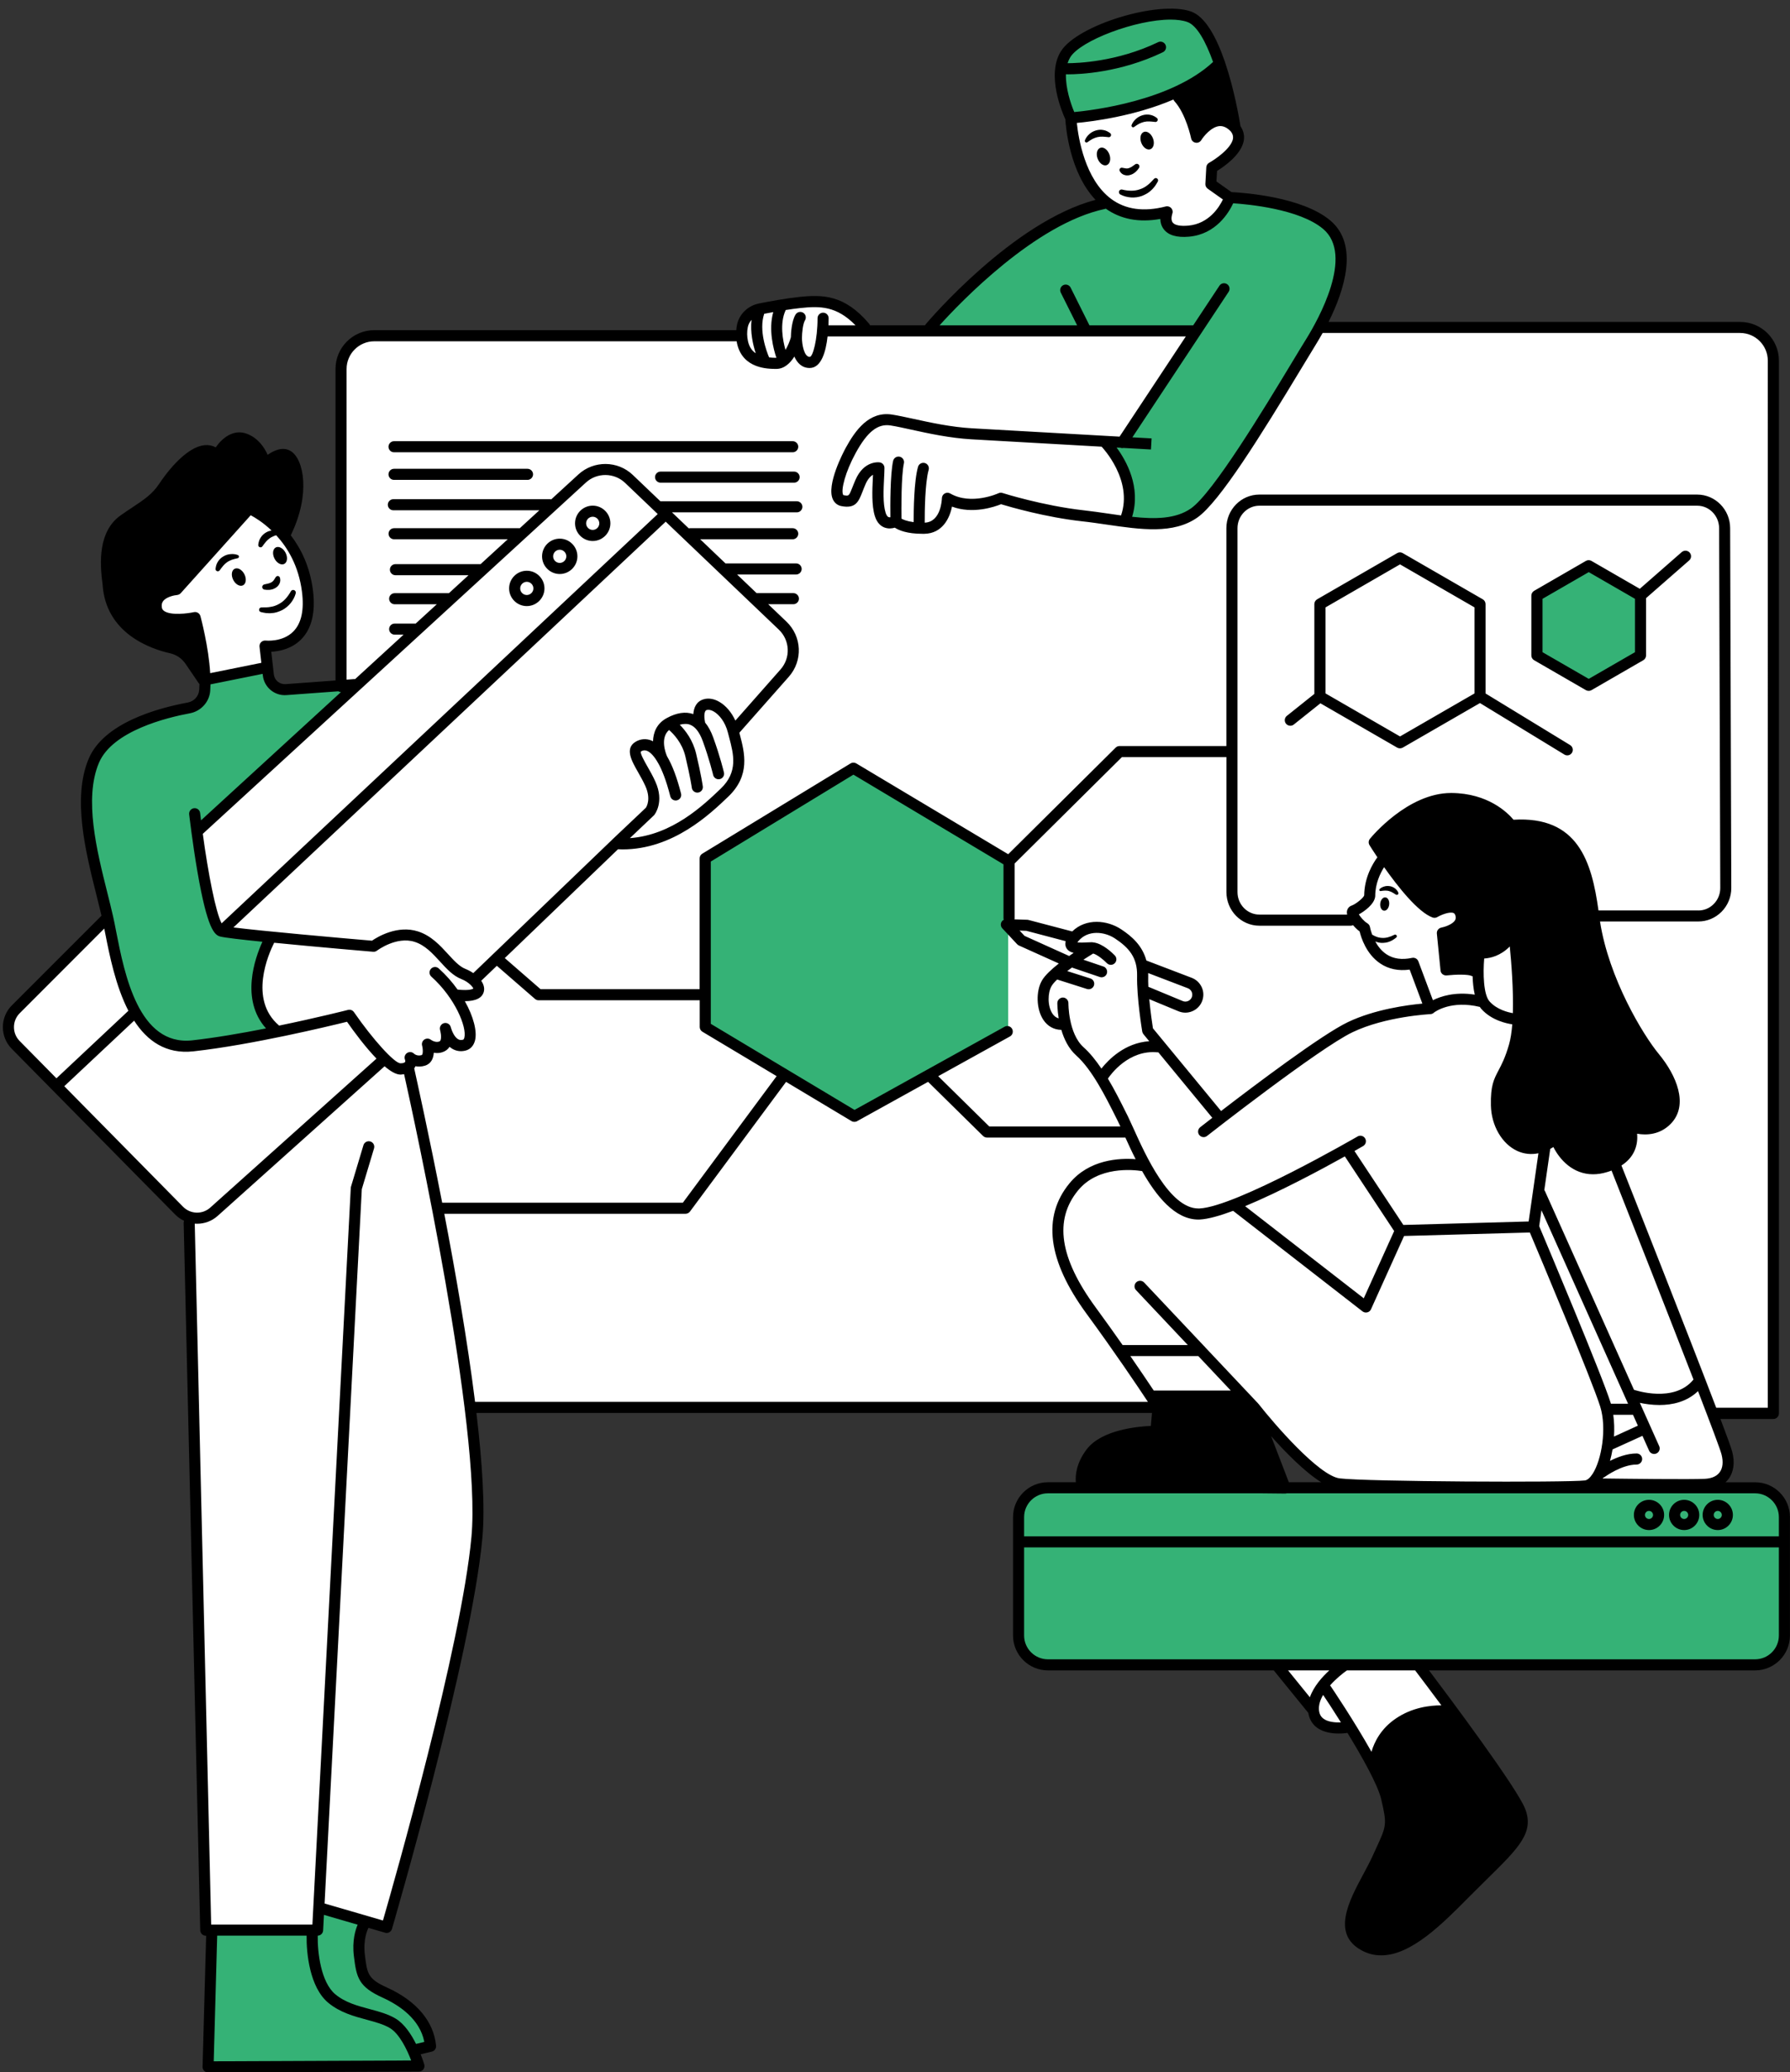
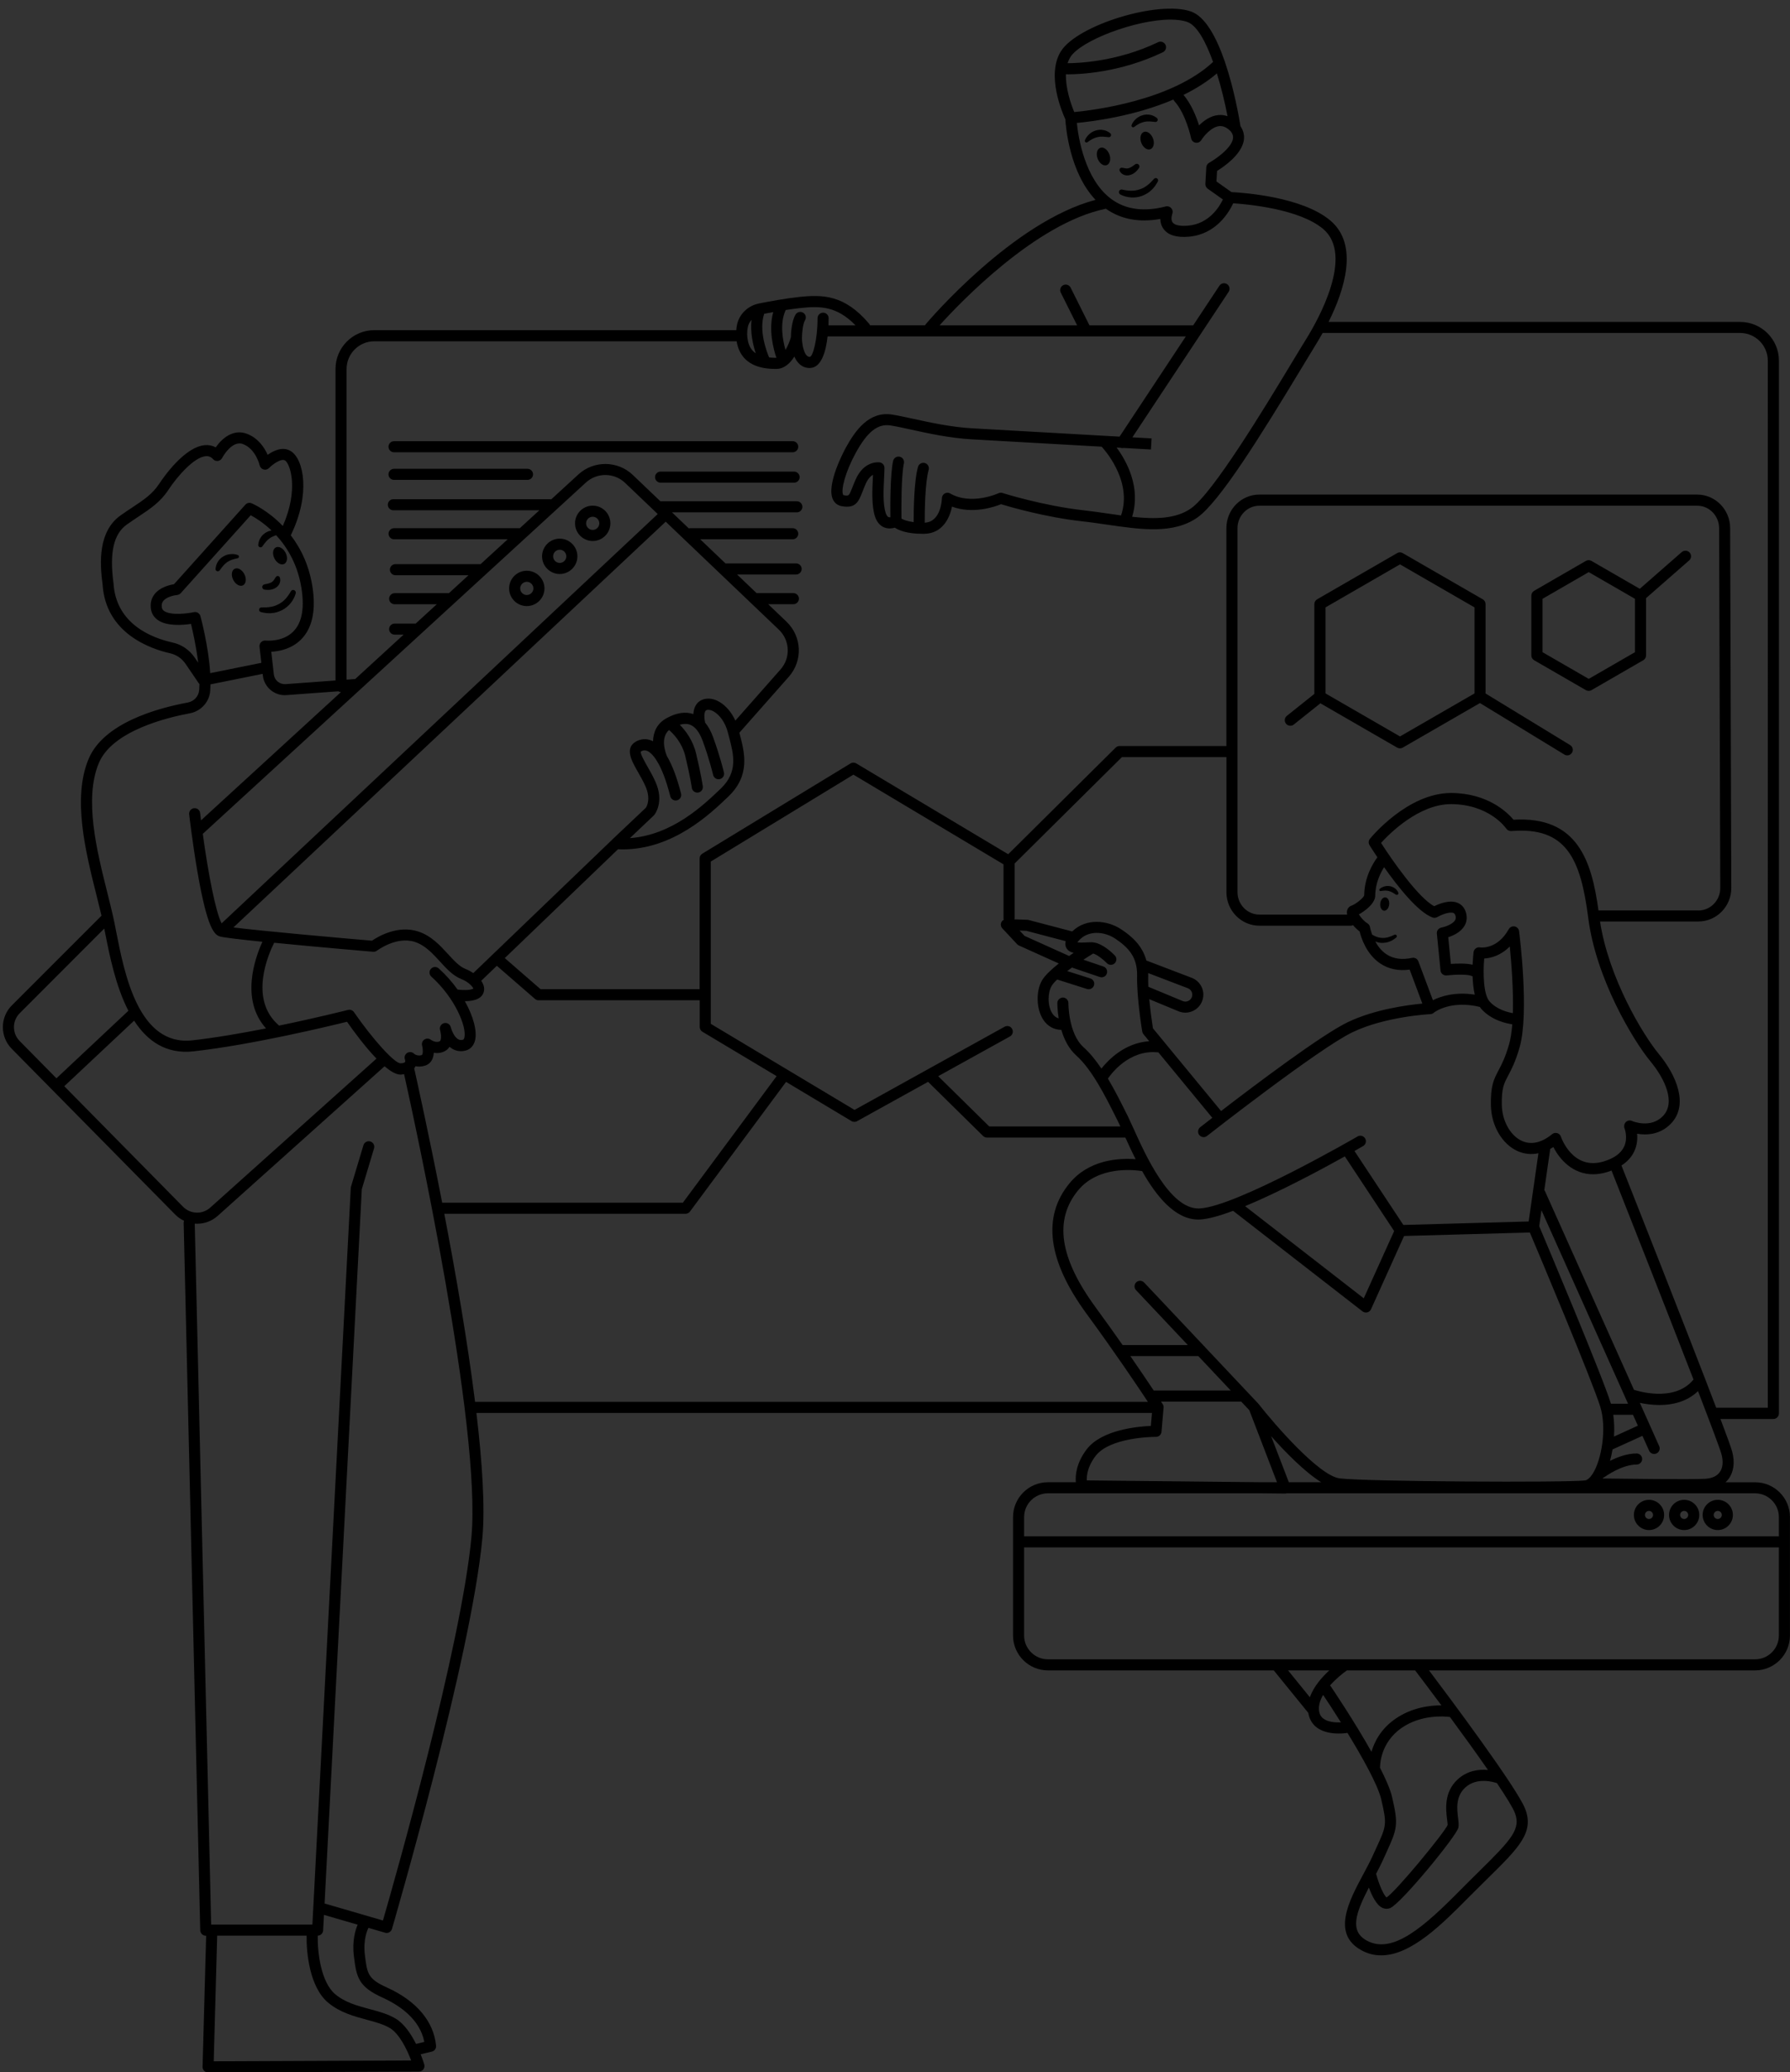
<svg xmlns="http://www.w3.org/2000/svg" fill="#000000" height="430.2" preserveAspectRatio="xMidYMid meet" version="1" viewBox="-0.6 -1.8 371.7 430.2" width="371.7" zoomAndPan="magnify">
  <rect x="-0.6" y="-1.8" width="371.7" height="430.2" fill="#333333" stroke="none" />
  <g clip-rule="evenodd" fill-rule="evenodd">
    <g id="change1_1">
-       <path d="M366.93,69.56c0-0.99-0.8-1.79-1.79-1.79h-0.81 c-1.08-1.06-2.56-1.71-4.19-1.71l-189.63,1.53c0.08-0.59,0.1-0.98,0.1-0.98l8.93-0.19c0,0-1.49-3.35-5.58-4.47 s-17.12-1.12-19.35,1.67c0,0-1.14,2.03-1.22,4.1l-5.46,0.04h-69.2c-4.95,0-8.96,4.01-8.96,8.96v66.88l-29.3,26.86 c0,0,2.65,12.28,3.35,16.19c0.7,3.91,2.51,4.6,2.51,4.6l23.44,2.51v0.54l-13.96-1.57c0,0-2.6,6.14-2.6,10.23 c0,4.09,3.72,9.12,3.72,9.12l12.84-2.76v0.12c-3.81,1.05-12.41,3.36-15.63,3.57c-4.19,0.28-10.79,4-17.12,1.86 c-6.33-2.14-9.4-4.09-11.91-11.91c-2.51-7.81-3.91-13.12-3.91-13.12L1.96,209.12c0,0-1.12,3.35,1.4,6.14 c2.51,2.79,33.21,34.05,33.21,34.05s2.51,2.79,6.98,0.56c0.96-0.48,3.15-2.2,6.01-4.61c-2.53,2.89-7.25,7.45-11.03,6.29 l3.63,147.91l22.05-0.28l1.12-5.02l14.79,3.63c0,0,17.02-63.91,17.86-75.91c0.84-12,1.67-19.4-0.84-30.84 c-0.03-0.13-0.06-0.28-0.09-0.42h163.09c2.96,3.83,10.89,13.8,13.74,14.7c3.53,1.12,37.77,1.67,37.77,1.67l18.79-1.12l3.3-13.21 c0.14,2.41,0.25,6.47-0.51,8c-1.12,2.23-2.79,5.21-2.79,5.21l24.93,0.37c0,0,3.91-1.67,3.16-4.65c-0.42-1.69-2.15-6.83-3.58-10.98 h11.99V69.56z M333.59,290.79c0,0,0.06,0.6,0.12,1.5l-0.67-1.69h5.95L333.59,290.79z M31.54,124.28c0.56-3.63,4.47-3.91,4.47-3.91 l15.35-16.47c0,0,8.93,6,11.02,11.02c2.09,5.02,2.09,12-0.7,14.51c-2.79,2.51-7.67,2.79-7.67,2.79l0.98,4.88l-13.12,1.95 l-1.95-12.84C39.92,126.23,30.99,127.91,31.54,124.28z M221.78,23.82l22.7-5.77l3.35,7.44l2.79-1.3c0,0,4.47-2.05,5.77,1.67 c1.3,3.72-5.95,7.44-5.95,7.44l0.37,3.35l4.28,3.16c0,0-2.6,4.65-8.37,5.95c-5.77,1.3-6.14-2.98-6.14-2.98 C221.78,44.47,221.78,23.82,221.78,23.82z M294.89,344l15.81,23.26c0,0-2.79-1.12-6.7,0.93s-3.16,8-3.16,8s-3.35,7.07-7.44,11.53 c-4.09,4.47-5.77,5.4-7.26,4.28c-1.49-1.12-2.05-5.4-2.05-5.4l3.72-8.37l-1.3-10.98l-6.96-10.14c-0.59,0.08-1.87,0.15-4.39-0.09 c-3.91-0.37-2.98-4.84-2.98-4.84l-6.88-7.44l13.21-0.37L294.89,344z" fill="#ffffff" />
-     </g>
+       </g>
    <g id="change2_1">
-       <path d="M41.87,139.07l13.12-1.95c0,0,0.65,4.09,3.63,4.09 s14.51-1.3,14.51-1.3l-32,30.14c0,0,1.12,19.72,3.35,20.84c2.23,1.12,11.35,1.86,11.35,1.86s-4.84,7.63-2.98,11.53 s4.09,7.81,4.09,7.81s-13.58,3.91-19.91,2.79c-6.33-1.12-8.93-3.35-13.4-17.49c-4.47-14.14-7.07-28.28-5.95-33.49 c1.12-5.21,1.67-11.53,5.77-13.77s16-5.4,16-5.4S43.92,143.26,41.87,139.07z M42.99,427.07l43.26-0.56L85.13,424l4.19-1.12 c0,0-2.23-5.58-4.74-7.81c-2.51-2.23-7.26-4.19-9.77-7.53c-2.51-3.35-0.28-10.33-0.28-10.33l-9.21-3.07l-1.12,5.02H43.54 L42.99,427.07z M370.33,338.42v-25.3c0-3.34-2.71-6.05-6.05-6.05H216.47c-3.34,0-6.05,2.71-6.05,6.05v25.3 c0,3.34,2.71,6.05,6.05,6.05h147.81C367.63,344.47,370.33,341.76,370.33,338.42z M248.01,66.61L233.5,89.3l-3.72,1.12 c0,0,2.05,3.53,3.91,7.44c1.86,3.91-0.56,8.74-0.56,8.74s2.6,1.3,10.05-0.37c7.44-1.67,10.23-7.63,10.23-7.63s24-40.56,24.93-43.91 s-0.56-9.12-5.77-11.72c-5.21-2.6-17.49-3.16-17.49-3.16s-3.16,4.28-8.37,5.95s-4.84-3.72-4.84-3.72s0,0-3.35,0.56 c-3.35,0.56-10.98-2.42-10.98-2.42s-5.77,2.05-12.47,6.33s-23.44,20.09-23.44,20.09H248.01z M219.54,11.54 c0,0,0.93,8.74,2.05,10.98s23.07-5.02,27.53-8.19c4.47-3.16,2.79-5.4,2.79-5.4l-4.84-7.07C247.08,1.86,227.92-1.11,219.54,11.54z M145.87,176.93l0.74,34.6l30.14,18.23l32-17.49v-35.35l-32.37-19.72L145.87,176.93z M318.89,121.86l-0.37,11.16l11.16,7.81 l10.05-7.07l0.37-12.65l-10.42-5.58L318.89,121.86z" fill="#35b276" />
-     </g>
+       </g>
    <g id="change3_2">
-       <path d="M61.13,97.77c1.12,6.14-2.51,11.16-2.51,11.16l-7.26-5.02l-15.35,16.47 c0,0-4.74,0-4.47,3.91c0.28,3.91,8.37,1.95,8.37,1.95l1.67,6.14c0,0,1.67,11.16-0.84,5.86c-2.51-5.3-2.79-3.07-7.54-5.58 c-4.74-2.51-8.37-5.86-10.88-10.6c-2.51-4.74,0.28-13.67,0.28-13.67s4.19-3.35,7.81-6.14s6.14-7.81,9.21-9.49 c3.07-1.67,5.02-0.56,5.02-0.56s1.67-3.07,5.3-2.51c3.63,0.56,5.3,3.91,5.3,3.91C56.94,91.63,60.01,91.63,61.13,97.77z M255.08,23.82c2.23,1.49-2.23-11.91-2.23-11.91l-9.86,5.58l4.84,8C247.82,25.49,252.85,22.33,255.08,23.82z M344.94,219.91 c-2.98-4.84-9.86-13.58-11.91-20.65s-3.16-16.37-4.65-20.65c-1.49-4.28-6.33-10.23-14.14-9.3c0,0-17.12-14.14-28.84,4.65 c0,0,8.37,13.02,11.53,13.21s4.84-0.93,5.58,0.56c0.74,1.49-3.35,4.09-3.35,4.09l0.74,7.63h5.77l1.49-2.98c0,0,6.33-2.23,6.88-3.91 c0,0,1.67,11.91,0.93,17.86c-0.74,5.95-3.72,8.93-4.28,12.28c-0.56,3.35-0.56,12.47,4.28,13.02c4.84,0.56,6.88-1.3,6.88-1.3 s3.72,8.56,10.79,6.33s5.4-8.74,5.4-8.74s1.49,3.16,5.95-0.74S347.92,224.75,344.94,219.91z M239.45,288l-0.37,7.44 c0,0-14.88-0.56-15.81,10.05c0,0.37,5.95,1.3,11.53,1.67c5.58,0.37,31.63,0,31.63,0l-7.44-18.6L239.45,288z M301.96,353.4 c-15.35-1.95-17.3,11.16-17.3,11.16s3.63,5.58,3.35,11.16c-0.28,5.58-3.91,10.88-3.91,10.88l0.8,5.01 c-0.56-1.47-0.61-3.34-0.61-3.34s-2.98,3.91-4.09,8.37c-1.12,4.47,2.23,6.33,7.81,6.14s12.47-8,12.47-8l15.44-17.86 c0,0-2.05-5.02-3.16-6.88L301.96,353.4z" fill="inherit" />
-     </g>
+       </g>
  </g>
  <g id="change3_1">
    <path d="M80.07,90.94c0-0.63,0.52-1.15,1.15-1.15h82.79c0.63,0,1.15,0.52,1.15,1.15s-0.52,1.15-1.15,1.15H81.22 C80.58,92.09,80.07,91.57,80.07,90.94z M81.22,97.82h27.72c0.63,0,1.15-0.52,1.15-1.15s-0.52-1.15-1.15-1.15H81.22 c-0.63,0-1.15,0.52-1.15,1.15S80.58,97.82,81.22,97.82z M164.3,96.1h-27.73c-0.63,0-1.15,0.52-1.15,1.15s0.52,1.15,1.15,1.15h27.73 c0.63,0,1.15-0.52,1.15-1.15S164.93,96.1,164.3,96.1z M371.09,313.14v24.58c0,3.99-3.25,7.24-7.24,7.24h-67.71 c4.35,5.77,18.19,24.29,19.94,28.68c1.98,4.94-1.29,8.15-7.8,14.55c-1.19,1.17-2.5,2.46-3.92,3.89 c-5.42,5.48-11.92,12.04-18.15,12.04c-1.41,0-2.8-0.33-4.16-1.09c-6.16-3.42-2.52-10.23,0.41-15.69c0.73-1.36,1.42-2.64,1.97-3.86 l0.73-1.59c2.15-4.66,2.28-4.93,1.06-10.15c-0.71-3.05-4-8.87-7.01-13.8c-0.44,0.06-1.08,0.13-1.81,0.13 c-1.43,0-3.22-0.25-4.56-1.25c-0.97-0.73-1.56-1.78-1.77-3.04l-7.17-8.82H217c-3.99,0-7.24-3.25-7.24-7.24v-24.58 c0-3.99,3.25-7.24,7.24-7.24h5.8c-0.12-1.4,0.07-3.95,2.24-6.81c3.08-4.07,10.54-4.76,13.34-4.88l0.23-2.69H98.33 c1.22,10.34,1.82,19.6,1.24,25.92c-2.28,24.78-18.62,80.63-18.78,81.2c-0.15,0.5-0.61,0.83-1.1,0.83c-0.11,0-0.22-0.01-0.32-0.05 l-3.46-1.01c-0.19,0.37-1.14,2.39-0.74,5.65c0.48,3.89,0.61,4.94,4.64,6.76c6.07,2.75,9.67,7.03,10.14,12.06 c0.05,0.57-0.32,1.09-0.88,1.22l-2.32,0.55c0.46,1.17,0.72,2.03,0.75,2.12c0.1,0.35,0.03,0.72-0.18,1.01 c-0.22,0.29-0.55,0.46-0.92,0.46l-43.79,0.19c0,0,0,0,0,0c-0.31,0-0.61-0.12-0.82-0.35c-0.22-0.22-0.34-0.52-0.33-0.83l0.75-27.21 h-0.08c-0.62,0-1.13-0.5-1.15-1.12l-3.44-146.85c0-0.15,0.03-0.3,0.08-0.44c-0.66-0.31-1.28-0.74-1.82-1.28L1.83,215.91 c-2.46-2.49-2.44-6.53,0.03-9l18.62-18.62c-0.32-1.35-0.67-2.76-1.04-4.23c-2.26-9-5.07-20.21-1.62-28.36 c3.13-7.41,14.23-10.49,20.57-11.66c1.29-0.24,2.26-1.29,2.37-2.56c0.03-0.41,0.05-0.83,0.06-1.27c-0.05-0.05-0.09-0.09-0.13-0.15 l-2.76-4.05c-0.76-1.12-1.89-1.89-3.16-2.18c-4.02-0.9-13.44-4.09-14.07-14.33c-0.62-4.51-0.91-11,3.73-14.3 c0.87-0.62,1.69-1.16,2.46-1.67c2.42-1.61,4.16-2.77,5.57-4.9c0.84-1.28,5.24-7.67,9.49-8.02c0.81-0.07,1.56,0.09,2.24,0.46 c1.33-1.89,3.65-3.87,6.45-2.83c2.39,0.89,3.68,2.9,4.34,4.38c1.27-0.9,3.2-1.82,4.87-0.73c2.62,1.7,4.1,8.89-0.07,17.43 c0,0,0,0,0,0c2.11,2.75,3.97,6.48,4.6,11.39c0.58,4.56-0.24,8-2.45,10.23c-2,2.01-4.61,2.48-6.2,2.56l0.53,4.69 c0.14,1.23,1.19,2.11,2.45,2.03l10.36-0.76V74.79c0-4.44,3.61-8.05,8.05-8.05h75.17c0.03-0.38,0.08-0.77,0.16-1.15 c0.47-2.2,2.26-3.93,4.56-4.39c2.26-0.45,5.53-1.05,8.24-1.34c4.98-0.54,9.52-0.49,14.64,5.56c0.08,0.09,0.13,0.2,0.17,0.31h11.44 c0.04-0.07,0.06-0.15,0.12-0.21c0.75-0.89,18.15-21.3,35.27-25.83c-5.38-5.67-6.17-15.07-6.27-16.74 c-0.65-1.4-3.97-9.15-0.94-14.07c3.37-5.48,20.3-10.67,27.04-8.29c3,1.06,5.3,5.45,6.95,10.21c0.06,0.11,0.1,0.23,0.12,0.35 c1.92,5.63,2.94,11.65,3.2,13.24c0.64,0.97,0.88,2.01,0.67,3.08c-0.57,2.9-4.1,5.33-5.53,6.21L252,35.87l3.12,2.21 c2.27,0.11,14.64,0.93,20.53,5.9c5.98,5.04,2.91,14.48-0.37,21.05h85.47c4.44,0,8.05,3.61,8.05,8.05v218.54 c0,0.63-0.52,1.15-1.15,1.15h-10.99c1.36,3.59,2.26,6.08,2.44,6.79c0.58,2.24,0.31,4.2-0.75,5.65c-0.19,0.26-0.41,0.48-0.64,0.7 h6.14C367.85,305.9,371.09,309.15,371.09,313.14z M273.75,305.9c-3.44-2.15-7.41-6.21-10.4-9.57l3.68,9.57H273.75z M238.98,286.87 h16l-6.75-7.16h-14.11C236.14,282.63,237.81,285.12,238.98,286.87z M260.64,289.53c0.01,0.01,0.02,0.03,0.03,0.05 c0.01,0.01,0.03,0.02,0.04,0.03c3.23,4.12,12.56,14.95,16.88,15.49c5.55,0.69,46.95,0.89,50.92,0.43c0.5-0.06,1.06-0.54,1.59-1.35 c1.89-2.9,2.98-9.49,1.6-13.95c-1.67-5.4-12.65-31.51-14.62-36.17l-26.12,0.72L284.09,270c-0.14,0.32-0.43,0.56-0.77,0.64 c-0.09,0.02-0.18,0.03-0.28,0.03c-0.25,0-0.5-0.08-0.71-0.24l-26.87-20.87c-2.76,1.03-5.18,1.71-6.88,1.8 c-0.12,0.01-0.23,0.01-0.34,0.01c-4.86,0-8.76-4.9-11.68-10.06c-1.92-0.3-9.14-1.04-13.29,4c-5.04,6.13-3.85,14.06,3.62,24.26 c2.02,2.75,3.91,5.41,5.62,7.85h13.54l-10.75-11.4c-0.44-0.46-0.41-1.19,0.05-1.63c0.46-0.43,1.19-0.41,1.63,0.05l12.48,13.23 c0.09,0.07,0.17,0.15,0.23,0.25L260.64,289.53z M209.12,213.36l-14.9,8.25l10.6,10.43h27.23c-0.19-0.42-0.37-0.79-0.53-1.11 l-0.3-0.6c-2.24-4.48-5.02-10.05-8.33-13.02c-1.6-1.43-2.54-3.42-3.1-5.32c-1.54-0.02-2.86-0.75-3.75-2.1 c-1.45-2.19-1.57-5.93-0.26-8.17c0.63-1.07,1.98-2.32,3.49-3.51l-8.28-3.73c-0.14-0.06-0.26-0.15-0.37-0.26l-3.08-3.3 c-0.32-0.34-0.4-0.84-0.21-1.26c0.11-0.23,0.29-0.41,0.51-0.52c-0.03-0.1-0.06-0.2-0.06-0.31v-11.2l-31.16-18.62L147,177.05v33.69 l29.85,17.87l31.16-17.27c0.56-0.31,1.26-0.11,1.56,0.45S209.68,213.05,209.12,213.36z M91.22,247.87h49.98l19.47-26.27 l-15.41-9.22c-0.35-0.21-0.56-0.58-0.56-0.99v-5.54h-33.46c-0.28,0-0.54-0.1-0.75-0.28l-7.92-6.88l-3.24,3.11 c0.49,0.72,0.73,1.5,0.54,2.25c-0.33,1.32-1.66,1.98-3.94,1.99c1.79,3.19,2.57,6.25,2.12,8.11c-0.27,1.11-0.95,1.87-1.93,2.13 c-0.99,0.27-1.96,0.14-2.8-0.36c-0.2-0.12-0.39-0.26-0.57-0.41c-0.23,0.36-0.55,0.67-0.98,0.9c-0.78,0.41-1.57,0.46-2.29,0.34 c-0.08,1.16-0.55,2.29-1.85,2.68c-0.72,0.22-1.39,0.22-1.96,0.11c-0.04,0.11-0.1,0.21-0.16,0.32c-0.03,0.05-0.07,0.08-0.1,0.12 C86.03,222.81,88.5,233.88,91.22,247.87z M83.37,218.78c0.05-0.05,0.1-0.09,0.16-0.13c0.06-0.12,0-0.39-0.02-0.44 c-0.22-0.51-0.05-1.1,0.41-1.41c0.46-0.31,1.07-0.25,1.46,0.14c0.05,0.05,0.65,0.57,1.58,0.29c0.29-0.09,0.3-1.18,0.09-1.97 c-0.13-0.48,0.06-0.98,0.47-1.26c0.41-0.27,0.95-0.26,1.34,0.04c0,0,1.02,0.75,1.85,0.32c0.34-0.18,0.34-1.24,0.13-2.11 c-0.04-0.13-0.06-0.22-0.07-0.27c-0.14-0.61,0.22-1.21,0.82-1.38c0.6-0.16,1.22,0.18,1.4,0.78c0.01,0.04,0.04,0.13,0.07,0.24 c0.18,0.6,0.68,1.85,1.46,2.31c0.3,0.18,0.63,0.21,1.02,0.11c0.06-0.02,0.19-0.05,0.29-0.45c0.52-2.17-1.89-8.18-6.86-12.65 c-0.47-0.42-0.51-1.15-0.08-1.62c0.42-0.47,1.15-0.51,1.62-0.08c1.51,1.36,2.82,2.86,3.91,4.39c2.7,0.3,3.26-0.21,3.27-0.22 c-0.04-0.23-0.89-1.34-2.48-1.96c-1.74-0.68-3.05-2.12-4.45-3.65c-1.52-1.66-3.09-3.38-5.24-4.07c-3.8-1.23-7.8,1.79-7.84,1.82 c-0.23,0.17-0.52,0.26-0.8,0.23c-0.73-0.06-11.67-0.99-20.55-1.87c-1.16,2.31-5.34,11.73,0.98,17.15c0.02,0.02,0.03,0.04,0.04,0.05 c7.91-1.63,14.21-3.23,14.32-3.26c0.47-0.12,0.96,0.07,1.23,0.46c3.91,5.66,8.41,10.62,9.65,10.62c0,0,0,0,0,0 C82.98,218.94,83.23,218.86,83.37,218.78z M41.51,171.3c1.11,8.18,2.68,16.27,3.91,18.58l90.56-84.97l-6.77-6.46 c-2.26-2.16-5.84-2.19-8.14-0.08L41.51,171.3z M47.87,190.73c5.99,0.75,21.77,2.16,28.77,2.75c1.25-0.85,5.34-3.28,9.57-1.92 c2.73,0.88,4.59,2.92,6.23,4.71c1.21,1.32,2.35,2.57,3.59,3.06c0.58,0.23,1.14,0.53,1.65,0.88l28.83-27.69c0,0,0,0,0,0 c0,0,0,0,0-0.01l7-6.62c0.18-0.26,1.1-1.84-0.09-4.5c-0.46-1.02-1.01-1.98-1.54-2.92c-1.31-2.3-2.8-4.9-0.49-6.29 c1.02-0.61,2.19-0.7,3.29-0.25c0.11,0.04,0.22,0.1,0.32,0.16c0.05-1.82,0.75-3.67,2.83-4.81c2.06-1.13,3.92-1.41,5.54-0.84 c0.09-1.33,0.64-2.64,2.16-3.08c1-0.29,2.16-0.1,3.25,0.54c1.37,0.79,2.54,2.19,3.32,3.89l9.38-10.62 c2.13-2.41,1.97-6.04-0.35-8.26l-23.51-22.43c-0.03,0.03-0.04,0.07-0.07,0.1L47.87,190.73z M135.26,167.38 c-0.03,0.04-0.06,0.07-0.1,0.11l-4.96,4.7c8.8-0.64,15.25-6.82,18.87-10.28c3.63-3.47,2.67-7.1,1.75-10.61 c-0.09-0.34-0.17-0.67-0.26-0.99c-0.58-2.33-1.9-3.8-2.93-4.4c-0.55-0.32-1.07-0.43-1.47-0.32c-0.7,0.2-0.5,1.93-0.35,2.53 c0.01,0.02,0,0.05,0,0.07c0.66,0.79,1.23,1.82,1.68,3.07c1.44,3.94,2.21,7.17,2.24,7.3c0.15,0.62-0.24,1.24-0.86,1.38 c-0.09,0.02-0.18,0.03-0.26,0.03c-0.52,0-0.99-0.36-1.12-0.89c-0.01-0.03-0.77-3.24-2.16-7.04c-0.68-1.85-1.57-3-2.65-3.4 c-0.61-0.23-1.33-0.2-2.13,0.01c1.19,1.19,2.74,3.2,3.41,6.03c1.06,4.45,1.37,6.67,1.38,6.76c0.09,0.63-0.35,1.21-0.98,1.29 c-0.05,0.01-0.1,0.01-0.16,0.01c-0.57,0-1.06-0.42-1.14-0.99c0-0.02-0.31-2.21-1.34-6.53c-0.67-2.82-2.46-4.67-3.39-5.48 c-1.87,1.64-0.75,4.69-0.42,5.46c1.1,1.86,2.07,4.44,2.91,7.74c0.16,0.62-0.21,1.24-0.83,1.4c-0.62,0.16-1.24-0.22-1.4-0.83 c-0.87-3.41-1.77-5.6-2.58-7c-0.03-0.04-0.07-0.07-0.09-0.12c-0.02-0.05-0.04-0.1-0.07-0.15c-0.9-1.48-1.65-1.99-2.07-2.16 c-0.43-0.18-0.84-0.15-1.23,0.09c-0.07,0.04-0.08,0.06-0.08,0.06c-0.16,0.41,0.81,2.1,1.38,3.11c0.53,0.93,1.14,1.99,1.64,3.12 C137.41,164.68,135.35,167.28,135.26,167.38z M254.07,183.39v-28.02h-21.7l-22.27,22.08v11.38c0,0.08-0.03,0.15-0.04,0.22 l2.68,0.09c0.09,0,0.17,0.02,0.25,0.04l9.06,2.38c2.86-2.8,7.28-2.37,10.19-0.43c2.17,1.44,4.36,3.33,5.21,6.47 c0.01,0,0.03,0,0.04,0.01l9.38,3.58c0.94,0.36,1.68,1.07,2.09,1.99s0.42,1.94,0.05,2.88c-0.37,0.94-1.09,1.67-2.02,2.06 c-0.47,0.2-0.96,0.3-1.45,0.3c-0.48,0-0.97-0.1-1.43-0.29l-6.06-2.51c0.25,2.69,0.63,5.21,0.76,6.05l14.15,17.17 c7.1-5.46,20.92-15.86,26.28-18.43c5.62-2.7,12.48-3.59,15.52-3.87l-2.64-7.06c-2.33,0.32-4.39-0.11-6.12-1.28 c-2.89-1.94-3.96-5.36-4.27-6.64c-0.45-0.34-0.94-0.8-1.36-1.3c-0.15,0.07-0.31,0.11-0.48,0.11h-18.97 C257.14,190.37,254.07,187.24,254.07,183.39z M337.01,231.13c0.34-0.33,0.84-0.42,1.27-0.23c0.15,0.07,3.91,1.63,6.45-1.03 c2.68-2.8,0.4-7.71-2.64-11.38c-3.5-4.23-11.26-17.06-12.88-29.7c-1.59-12.43-4.6-18.99-15.98-18.07c-0.41,0.02-0.81-0.16-1.04-0.5 c-0.14-0.2-3.54-5.02-11.39-5.09c-0.03,0-0.06,0-0.09,0c-6.65,0-12.73,6.07-14.53,8.05c2.39,3.74,7.81,11.46,11.04,13.14 c1.01-0.5,3.18-1.38,4.84-0.71c0.61,0.25,1.41,0.8,1.76,2.06c0.28,1.01,0.16,1.99-0.37,2.82c-0.79,1.26-2.3,1.94-3.32,2.27 l0.55,5.54c1.27-0.09,3.2-0.15,4.51,0.17c0.06-1.32,0.17-2.31,0.2-2.6c0.04-0.31,0.2-0.6,0.46-0.79c0.25-0.19,0.58-0.27,0.88-0.21 c0.14,0.02,3.56,0.51,5.97-3.78c0.24-0.43,0.73-0.66,1.22-0.57c0.49,0.09,0.86,0.49,0.92,0.98c0.09,0.69,2.16,16.95,0.11,24.13 c-0.86,2.99-1.69,4.57-2.36,5.83c-0.88,1.66-1.41,2.65-1.33,6.16c0.07,3.28,1.78,6.33,4.14,7.41c1.94,0.89,4.12,0.41,6.31-1.39 c0.21-0.17,0.47-0.26,0.73-0.26c0.11,0,0.21,0.02,0.32,0.04c0.36,0.11,0.65,0.38,0.77,0.74c0.1,0.29,2.49,7.08,8.9,5.14 c2.14-0.65,3.56-1.67,4.21-3.05c0.88-1.86,0.09-3.85,0.08-3.87C336.58,231.96,336.68,231.46,337.01,231.13z M319.02,252.74 c1.39,3.3,13.09,31.04,14.88,36.81c0,0.02,0.01,0.03,0.01,0.05h3.56l-17.98-40.16L319.02,252.74z M334.55,296.42l4.96-2.26 l-1.01-2.26h-4.1C334.6,293.33,334.65,294.87,334.55,296.42z M338.7,286.71c0.21,0.07,8.33,2.83,12.36-2.13 c-5.05-13.05-12.26-31.35-17.02-43.38c-0.29,0.11-0.59,0.22-0.91,0.31c-1.04,0.32-2.01,0.46-2.92,0.46c-4.22,0-6.94-3.07-8.24-5.65 c-0.22,0.14-0.44,0.26-0.66,0.38c0,0,0,0.01,0,0.01l-1.23,8.55c0.04,0.06,0.1,0.11,0.13,0.19L338.7,286.71z M305.64,204.68 c-0.28-1.21-0.41-2.54-0.45-3.81c-0.09-0.02-0.18-0.05-0.27-0.09c-0.7-0.33-3.21-0.3-5.12-0.09c-0.3,0.03-0.61-0.06-0.85-0.25 c-0.24-0.19-0.39-0.47-0.42-0.78l-0.76-7.65c-0.06-0.6,0.35-1.14,0.94-1.25c0.55-0.1,2.27-0.61,2.82-1.5 c0.18-0.29,0.21-0.59,0.1-0.98c-0.12-0.43-0.32-0.51-0.41-0.55c-0.76-0.31-2.45,0.32-3.36,0.85c-0.29,0.17-0.65,0.2-0.97,0.09 c-3.04-1.1-7.24-6.43-10.08-10.45c-0.79,1.26-1.84,3.4-1.84,5.98c0,0.04,0,0.09-0.01,0.13c-0.18,1.55-2.15,3.01-3.39,3.69 c0.35,0.57,1.08,1.44,1.77,1.85c0.29,0.17,0.49,0.46,0.54,0.79c0,0.01,0.13,0.67,0.45,1.56c0.24,0.15,0.5,0.29,0.76,0.39 c0.41,0.17,0.83,0.27,1.26,0.29c0.86,0.07,1.73-0.21,2.58-0.64l0.02-0.01c0.17-0.09,0.38-0.02,0.47,0.15 c0.08,0.15,0.03,0.33-0.09,0.43c-0.41,0.33-0.86,0.64-1.38,0.83c-0.51,0.22-1.08,0.28-1.65,0.28c-0.46-0.02-0.9-0.13-1.32-0.3 c0.52,0.96,1.26,1.95,2.31,2.65c1.43,0.96,3.22,1.21,5.32,0.76c0.56-0.12,1.12,0.18,1.32,0.72l3.02,8.07 C298.5,205.06,301.46,204.04,305.64,204.68z M308.71,206.09c1.54,1.73,3.9,2.27,4.84,2.43c0.14-4.88-0.31-10.51-0.64-13.84 c-1.93,1.96-4.02,2.42-5.31,2.5C307.34,200.25,307.44,204.67,308.71,206.09z M352.08,187.21c1.19,0,2.32-0.47,3.17-1.33 c0.89-0.89,1.38-2.09,1.37-3.36l-0.24-74.68c-0.01-2.57-2.05-4.66-4.54-4.66h-90.93c-2.5,0-4.54,2.1-4.54,4.67v75.54 c0,2.58,2.04,4.67,4.54,4.67h18.23c-0.05-0.21-0.07-0.42-0.05-0.62c0.07-0.6,0.44-1.07,1.01-1.26c0.77-0.26,2.42-1.55,2.58-2.1 c0.03-3.74,1.79-6.63,2.74-7.91c-0.84-1.25-1.43-2.19-1.63-2.51c-0.26-0.42-0.23-0.95,0.08-1.33c0.32-0.39,7.85-9.51,16.85-9.51 c0.04,0,0.07,0,0.11,0c7.56,0.06,11.61,4.06,12.86,5.55c13.37-0.8,16.23,8.66,17.64,18.83H352.08z M238.04,214.35l-1.2-1.46 c-0.13-0.16-0.21-0.34-0.25-0.54c-0.05-0.29-1.16-7.04-1.07-11.59c0.08-3.83-1.76-5.86-4.56-7.72c-2.25-1.5-5.7-1.82-7.65,0.54 c-0.08,0.09-0.14,0.18-0.19,0.25c0.6,0.08,1.62,0.03,2.12,0c0.35-0.02,0.67-0.03,0.92-0.03c0.09,0,0.18,0.03,0.27,0.04 c0,0,0.01,0,0.01,0c1.94,0.2,4.04,2.27,4.46,2.71c0.44,0.46,0.42,1.19-0.03,1.62c-0.46,0.44-1.18,0.43-1.63-0.03 c-0.74-0.77-2.05-1.79-2.84-1.99c-0.54,0.33-1.25,0.77-2.03,1.28l4.15,1.41c0.6,0.2,0.92,0.86,0.72,1.46 c-0.16,0.48-0.61,0.78-1.09,0.78c-0.12,0-0.25-0.02-0.37-0.06l-5.64-1.91c-0.04-0.01-0.07-0.05-0.12-0.07 c-0.34,0.25-0.68,0.5-1.01,0.75l4.81,1.53c0.61,0.19,0.94,0.84,0.75,1.44c-0.16,0.49-0.61,0.8-1.1,0.8c-0.12,0-0.23-0.02-0.35-0.05 l-6.2-1.97c-0.52,0.49-0.93,0.96-1.16,1.36c-0.8,1.37-0.89,4.11,0.19,5.74c0.35,0.52,0.78,0.83,1.29,0.97 c-0.28-1.75-0.28-3.07-0.28-3.2c0.01-0.63,0.56-1.12,1.16-1.13c0.63,0.01,1.14,0.53,1.14,1.16c0,0.06-0.04,6.31,3.15,9.17 c1.33,1.19,2.56,2.73,3.7,4.42C229.53,218.24,232.93,214.69,238.04,214.35z M221.39,196.67c0.33-0.23,0.64-0.45,0.95-0.66 c-0.68-0.17-1.24-0.48-1.54-1.08c-0.23-0.46-0.22-0.93-0.11-1.35l-8.17-2.15l-1.4-0.05l1.03,1.1l9.18,4.14 C221.36,196.64,221.38,196.66,221.39,196.67z M237.86,203.05l7.13,2.96c0.36,0.15,0.75,0.15,1.11,0c0.36-0.15,0.63-0.43,0.78-0.79 c0.14-0.36,0.13-0.75-0.02-1.11c-0.16-0.35-0.44-0.62-0.8-0.76l-8.24-3.15c0.01,0.2,0.01,0.4,0.01,0.62 C237.81,201.51,237.82,202.27,237.86,203.05z M234.8,232.52c2.43,5.39,7.45,16.54,13.44,16.55c0.08,0,0.15,0,0.23,0 c7.66-0.37,32.59-14.81,32.84-14.95c0.55-0.32,1.25-0.13,1.57,0.42s0.13,1.25-0.42,1.57c-0.15,0.09-0.8,0.46-1.8,1.03l10.15,15.35 l26.02-0.72l2.03-14.16c-1.5,0.31-2.99,0.16-4.39-0.48c-3.18-1.46-5.39-5.26-5.48-9.45c-0.09-4.11,0.62-5.44,1.59-7.29 c0.62-1.17,1.39-2.62,2.18-5.38c0.33-1.15,0.54-2.58,0.67-4.17c-1.06-0.15-4.28-0.77-6.44-3.21c-0.11-0.12-0.2-0.26-0.29-0.4 c-5.97-1.43-9.26,0.97-9.51,1.16c-0.2,0.2-0.47,0.32-0.76,0.34c-0.09,0-9.32,0.46-16.19,3.76c-6.98,3.35-29.96,21.34-30.19,21.52 c-0.21,0.17-0.46,0.25-0.71,0.25c-0.34,0-0.68-0.15-0.91-0.44c-0.39-0.5-0.3-1.22,0.2-1.62c0.18-0.14,1.09-0.86,2.51-1.95 l-11.21-13.6c-0.05,0-0.09,0.02-0.15,0.01c-5.99-0.6-9.76,4.61-10.32,5.45c1.43,2.39,2.7,4.93,3.83,7.2l0.3,0.59 C233.92,230.58,234.33,231.48,234.8,232.52z M257.95,248.59l24.64,19.13l6.31-13.96l-10.24-15.5 C273.78,240.98,265.13,245.62,257.95,248.59z M356.88,300.12c-0.25-1-2.17-6.09-4.88-13.13c-2.35,2.25-5.37,2.88-8.01,2.88 c-1.56,0-2.99-0.22-4.07-0.45l4.02,8.99c0.26,0.58,0,1.26-0.58,1.52c-0.15,0.07-0.31,0.1-0.47,0.1c-0.44,0-0.86-0.25-1.05-0.68 l-1.38-3.08l-6.21,2.82c-0.14,0.82-0.32,1.62-0.53,2.38c1.5-0.76,3.52-1.54,5.53-1.54c0.63,0,1.15,0.52,1.15,1.15 s-0.52,1.15-1.15,1.15c-3.12,0-6.54,2.52-6.58,2.54c-0.11,0.08-0.23,0.14-0.36,0.18c-0.03,0.06-0.07,0.11-0.1,0.17 c4.83,0.06,18.23,0.23,21.22,0.07c0.98-0.05,2.31-0.32,3.06-1.35C357.15,302.96,357.28,301.67,356.88,300.12z M254.99,25.5 c-0.76-0.81-1.58-1.2-2.4-1.12c-1.68,0.16-3.28,2.16-3.75,2.92c-0.25,0.4-0.71,0.61-1.18,0.52c-0.46-0.08-0.83-0.44-0.92-0.9 c-0.01-0.05-1.04-5.04-3.48-7.73c-0.09-0.1-0.15-0.21-0.19-0.33c-8.13,3.48-16.92,4.57-20.06,4.86c0.31,3.06,1.67,11.71,7.12,15.77 c2.97,2.21,6.78,2.74,11.34,1.57c0.42-0.11,0.86,0.03,1.15,0.35c0.29,0.33,0.37,0.78,0.21,1.18c0,0-0.41,1.15,0.08,1.8 c0.43,0.57,1.58,0.8,3.24,0.65c4.3-0.39,6.43-3.85,7.19-5.43l-3.16-2.24c-0.32-0.23-0.51-0.61-0.48-1l0.19-3.44 c0.02-0.39,0.25-0.75,0.59-0.94c1.24-0.69,4.55-2.93,4.95-4.97C255.51,26.47,255.38,25.99,254.99,25.5z M252.09,13.44 c-2.06,1.77-4.44,3.23-6.93,4.46c1.61,1.9,2.65,4.49,3.23,6.33c0.97-0.97,2.35-1.98,3.97-2.14c0.67-0.07,1.31,0.02,1.94,0.23 C253.76,19.53,253.01,16.38,252.09,13.44z M221.64,10.09c-0.23,0.38-0.41,0.79-0.55,1.23c1.84,0,10.22-0.23,18.79-4.36 c0.57-0.28,1.26-0.03,1.54,0.54c0.28,0.57,0.04,1.26-0.54,1.54c-8.87,4.27-17.35,4.59-19.66,4.59c-0.22,0-0.38,0-0.48-0.01 c-0.07,2.86,0.97,6.04,1.73,7.84c3.76-0.35,20.13-2.3,28.83-10.4c-1.51-4.2-3.35-7.6-5.35-8.3c-0.96-0.34-2.15-0.49-3.5-0.49 C235.27,2.27,223.8,6.59,221.64,10.09z M194.5,65.74h28.57l-3.4-6.8c-0.28-0.57-0.05-1.26,0.51-1.54c0.57-0.29,1.26-0.05,1.54,0.51 l3.91,7.83h21.54l5.45-8.23c0.35-0.53,1.06-0.67,1.59-0.32c0.53,0.35,0.67,1.06,0.32,1.59l-19.99,30.21 c2.45,0.14,3.99,0.22,3.99,0.22l-0.13,2.3c0,0-2.26-0.13-5.68-0.32c-0.09,0.02-0.18,0.03-0.28,0.03c-0.13,0-0.25-0.03-0.37-0.07 c-0.27-0.01-0.54-0.03-0.81-0.05c2.01,2.72,5.12,8.22,3.23,14.38c4.75,0.52,9.06,0.47,12.21-1.73 c4.62-3.23,15.26-20.85,20.98-30.31c1.17-1.94,2.19-3.63,2.99-4.91c2.46-3.97,9.96-17.33,3.49-22.8 c-4.94-4.17-15.69-5.13-18.68-5.33c-0.88,1.89-3.54,6.42-9.15,6.93c-2.56,0.23-4.34-0.29-5.29-1.57c-0.51-0.68-0.68-1.44-0.7-2.11 c-4.41,0.79-8.21,0.07-11.33-2.14c-0.05,0.02-0.09,0.05-0.14,0.06C214.43,44.6,198.75,61.03,194.5,65.74z M194.99,101.62 c0.01-0.41,0.23-0.78,0.58-0.98c0.36-0.2,0.79-0.2,1.14,0c4.38,2.53,9.97-0.02,10.03-0.05c0.26-0.12,0.56-0.14,0.83-0.05 c0.08,0.03,8.41,2.65,16.8,3.59c1.73,0.19,3.48,0.45,5.17,0.69c0.89,0.13,1.77,0.26,2.65,0.38c2.52-7.36-3.88-14.1-4.03-14.27 c-9.56-0.54-22.92-1.29-27.01-1.53c-4.55-0.26-8.98-1.23-12.53-2.01c-1.68-0.37-3.14-0.69-4.31-0.87c-2.64-0.41-4.81,1.3-7.23,5.73 c-2.15,3.93-3.09,7.64-2.61,8.65c0.04,0.08,0.04,0.08,0.1,0.09c1.11,0.21,1.11,0.21,1.82-1.58c0.18-0.45,0.38-0.98,0.64-1.57 c1.77-4.12,4.93-3.67,5.06-3.65c0.56,0.09,0.97,0.57,0.97,1.14c0,0.6-0.04,1.35-0.08,2.18c-0.11,2.22-0.27,5.26,0.32,7.13 c0.11,0.34,0.29,0.77,0.6,0.9c0.12,0.05,0.25,0.05,0.39,0.04c-0.03-2.36-0.05-8.93,0.57-11.7c0.14-0.62,0.75-1.01,1.37-0.87 c0.62,0.14,1.01,0.75,0.87,1.37c-0.58,2.63-0.53,9.53-0.51,11.48c0.35,0.21,1.13,0.55,2.53,0.73c0-2.45,0.07-8.55,0.91-11.48 c0.17-0.61,0.81-0.96,1.42-0.79c0.61,0.17,0.96,0.81,0.79,1.42c-0.76,2.67-0.83,8.68-0.82,10.96 C194.84,106.57,194.98,101.83,194.99,101.62z M162.54,62.56c-0.01,0.04-0.01,0.08-0.03,0.11c-1.22,2.72-0.57,6.17,0,8.17 c0.49-0.82,0.89-1.8,1.12-2.63c0.01-0.72,0.13-3.33,0.97-4.71c0.33-0.54,1.04-0.71,1.58-0.38c0.54,0.33,0.71,1.04,0.38,1.58 c-0.43,0.7-0.63,2.57-0.63,3.68c0,1.23,0.42,3.91,1.62,3.91c0.64,0,1.62-3.6,1.62-8.03c0-0.63,0.52-1.15,1.15-1.15 c0.64,0,1.15,0.51,1.15,1.15c0,0.42-0.01,0.93-0.03,1.48h5.62c-3.94-4.02-7.33-4.04-11.56-3.58 C164.56,62.26,163.56,62.4,162.54,62.56z M160.62,72.48c-0.59-1.75-1.69-5.82-0.65-9.49c-0.66,0.12-1.3,0.24-1.88,0.35 c-1.17,3.43,0.51,7.87,1.02,9.06C159.57,72.45,160.07,72.48,160.62,72.48z M154.73,69.07c0.26,1.12,0.78,1.92,1.6,2.47 c-0.57-1.77-1.17-4.37-0.87-6.94c-0.38,0.42-0.65,0.92-0.77,1.48C154.49,67.06,154.5,68.07,154.73,69.07z M71.37,139.29l1.63-0.12 c0.05,0,0.09,0.01,0.13,0.02l10.08-9.24h-1.86c-0.63,0-1.15-0.52-1.15-1.15s0.52-1.15,1.15-1.15h4.37l4.38-4.01h-8.75 c-0.63,0-1.15-0.52-1.15-1.15s0.52-1.15,1.15-1.15H92.6c0.01,0,0.01,0,0.02,0l4.07-3.73H81.51c-0.63,0-1.15-0.52-1.15-1.15 s0.52-1.15,1.15-1.15h17.69l5.63-5.16h-23.6c-0.63,0-1.15-0.52-1.15-1.15s0.52-1.15,1.15-1.15h26c0.03,0,0.06,0.02,0.09,0.02 l4.08-3.74H81.08c-0.63,0-1.15-0.52-1.15-1.15s0.52-1.15,1.15-1.15h32.6c0.07,0,0.12,0.03,0.18,0.04l5.66-5.19 c3.19-2.92,8.15-2.88,11.28,0.11l5.73,5.47h28.34c0.63,0,1.15,0.52,1.15,1.15s-0.52,1.15-1.15,1.15h-25.93l3.49,3.33 c0.07-0.01,0.14-0.04,0.21-0.04h21.37c0.63,0,1.15,0.52,1.15,1.15s-0.52,1.15-1.15,1.15H144.8l5.25,5.01h14.67 c0.63,0,1.15,0.52,1.15,1.15s-0.52,1.15-1.15,1.15h-12.26l4.05,3.87h7.64c0.63,0,1.15,0.52,1.15,1.15s-0.52,1.15-1.15,1.15h-5.23 l3.79,3.62c3.22,3.08,3.44,8.1,0.49,11.44l-10.27,11.62c0.03,0.13,0.07,0.25,0.1,0.39c0.99,3.76,2.22,8.45-2.39,12.86 c-3.78,3.62-11.46,10.97-21.98,10.97c-0.31,0-0.62-0.02-0.93-0.03l-23.51,22.59l7.43,6.46h33.03v-27.15c0-0.4,0.21-0.77,0.55-0.98 l30.79-18.74c0.36-0.22,0.82-0.22,1.19,0l31.55,18.85l22.31-22.13c0.21-0.21,0.51-0.33,0.81-0.33h22.18v-45.23 c0-3.85,3.07-6.97,6.84-6.97h90.93c3.76,0,6.83,3.12,6.84,6.95l0.24,74.68c0.01,1.89-0.72,3.67-2.04,4.99c-1.29,1.29-2.99,2-4.8,2 h-20.42c1.82,11.81,8.94,23.56,12.21,27.51c3.66,4.43,6.25,10.54,2.53,14.44c-2.29,2.39-5.16,2.44-7.04,2.11 c0.1,1.04,0.02,2.36-0.6,3.68c-0.55,1.17-1.44,2.14-2.65,2.92c2.05,5.17,13.8,34.87,19.68,50.29h10.71V73.07 c0-3.17-2.58-5.75-5.75-5.75h-86.69c-0.51,0.91-0.99,1.73-1.42,2.42c-0.79,1.28-1.81,2.96-2.97,4.89 c-8.4,13.91-17,27.77-21.63,31.01c-4.97,3.48-11.7,2.5-18.84,1.46c-1.67-0.24-3.4-0.5-5.09-0.68c-7.64-0.85-15.01-3-16.83-3.55 c-1.39,0.56-5.89,2.1-10.19,0.5c-0.49,2.5-2.05,5.57-5.72,5.64c-0.15,0-0.3,0-0.44,0c-3.16,0-4.87-0.72-5.71-1.27 c-0.57,0.17-1.37,0.27-2.19-0.05c-0.64-0.25-1.49-0.87-1.95-2.35c-0.7-2.26-0.54-5.4-0.42-7.93c0.01-0.23,0.02-0.45,0.03-0.66 c-0.49,0.29-1.08,0.86-1.57,2.01c-0.25,0.57-0.44,1.07-0.61,1.51c-0.81,2.07-1.41,3.57-4.39,2.99c-0.78-0.15-1.4-0.64-1.75-1.37 c-1.44-3.06,2.25-9.96,2.67-10.74c1.97-3.59,4.82-7.63,9.6-6.89c1.24,0.19,2.73,0.52,4.45,0.89c3.48,0.76,7.8,1.71,12.17,1.96 c4.65,0.27,21.22,1.2,30.63,1.73l13.76-20.8h-74.39c-0.35,3.14-1.29,6.55-3.72,6.55c-1.6,0-2.59-1.04-3.18-2.37 c-0.85,1.35-2.08,2.56-3.74,2.56c-1.71,0-6.93,0-8.14-5.19c-0.04-0.18-0.07-0.36-0.1-0.54H77.12c-3.17,0-5.75,2.58-5.75,5.75 V139.29z M62.1,121.01c-0.69-5.36-2.99-9.13-5.34-11.69c-0.12,0.04-0.25,0.07-0.37,0.11c-0.36,0.15-0.69,0.3-0.98,0.51 c-0.58,0.4-1,0.96-1.5,1.65l-0.03,0.04c-0.15,0.21-0.45,0.26-0.66,0.1c-0.14-0.1-0.21-0.26-0.19-0.42c0.05-0.5,0.18-1.01,0.47-1.46 c0.27-0.46,0.68-0.85,1.15-1.12c0.35-0.21,0.74-0.33,1.13-0.41c-1.74-1.66-3.4-2.67-4.32-3.16l-14.53,16.18 c-0.2,0.22-0.47,0.35-0.76,0.38c-0.57,0.05-2.2,0.37-2.88,1.25c-0.28,0.36-0.37,0.79-0.28,1.34c0.05,0.32,0.2,0.54,0.49,0.74 c1.43,0.98,5.02,0.48,6.16,0.23c0.6-0.13,1.19,0.23,1.36,0.82c0.08,0.31,1.7,6.32,2.03,11.84l10.62-2.14l-0.38-3.34 c-0.04-0.35,0.08-0.7,0.33-0.95s0.6-0.37,0.95-0.33c0.03,0,3.52,0.37,5.73-1.88C61.99,127.61,62.59,124.82,62.1,121.01z M39.83,134.71l0.72,1.06c-0.39-3.29-1.11-6.48-1.49-8.05c-1.72,0.26-4.97,0.51-6.85-0.78c-0.81-0.55-1.31-1.33-1.46-2.27 c-0.19-1.18,0.07-2.27,0.75-3.13c1.13-1.44,3.1-1.91,4.03-2.06l14.82-16.51c0.33-0.37,0.85-0.48,1.3-0.29 c0.24,0.1,3.36,1.46,6.48,4.71c3.33-7.52,1.56-12.88,0.47-13.59c-0.78-0.51-2.55,0.76-3.33,1.56c-0.3,0.3-0.74,0.42-1.14,0.3 c-0.41-0.12-0.72-0.45-0.81-0.86c-0.01-0.03-0.79-3.42-3.48-4.42c-2.31-0.86-4.29,2.85-4.31,2.89c-0.17,0.33-0.5,0.57-0.87,0.62 c-0.38,0.05-0.75-0.08-1-0.36c-0.44-0.48-0.93-0.69-1.53-0.63c-2.46,0.2-5.99,4.29-7.76,6.99c-1.66,2.53-3.77,3.93-6.22,5.56 c-0.75,0.5-1.55,1.03-2.4,1.63c-2.76,1.96-3.64,5.83-2.78,12.2c0.52,8.46,7.92,11.34,12.29,12.31 C37.12,132,38.74,133.11,39.83,134.71z M21.68,183.49c0.43,1.71,0.84,3.35,1.19,4.9c0.21,0.9,0.42,1.98,0.65,3.18 c1.75,8.92,4.68,23.8,15.79,22.6c4.82-0.54,10.28-1.48,15.33-2.48c-5.37-5.98-2.29-14.62-0.75-17.99 c-4.33-0.44-7.82-0.84-8.75-1.08c-1.22-0.3-2.69-1.61-4.73-13.38c-1.03-5.97-1.72-11.93-1.73-11.99c-0.07-0.63,0.38-1.2,1.01-1.27 c0.65-0.07,1.2,0.38,1.27,1.01c0.06,0.5,0.12,1,0.18,1.51l29.05-26.62c-0.2-0.01-0.38-0.07-0.54-0.17l-10.77,0.79 c-2.44,0.19-4.62-1.6-4.9-4.06l-0.04-0.35l-10.83,2.18c-0.01,0.47-0.03,0.93-0.06,1.38c-0.19,2.3-1.94,4.21-4.24,4.63 c-4.74,0.88-16.05,3.63-18.87,10.29C16.8,164.03,19.51,174.82,21.68,183.49z M3.47,214.29l7.65,7.76l14.94-14.02 c-2.65-5.14-3.92-11.54-4.8-16.02c-0.07-0.36-0.14-0.71-0.21-1.05L3.49,208.54C1.91,210.12,1.9,212.7,3.47,214.29z M37.42,248.72 c1.54,1.55,4.01,1.63,5.64,0.17l34.52-30.93c-2.31-2.39-4.65-5.54-6.12-7.65c-3.69,0.91-19.78,4.8-31.89,6.14 c-5.75,0.64-9.63-2.21-12.32-6.37l-14.5,13.61L37.42,248.72z M84.78,425.94c-0.83-2.21-2.42-5.52-4.4-6.72 c-1.31-0.79-3.02-1.25-4.82-1.74c-2.61-0.7-5.57-1.5-8.01-3.53c-3.85-3.21-4.54-10.31-4.48-13.93H44.5l-0.72,26.09L84.78,425.94z M73.67,397.75l-7-2.04l-0.17,3.23c-0.03,0.6-0.52,1.07-1.12,1.09c-0.07,3.46,0.66,9.68,3.65,12.17c2.05,1.71,4.63,2.4,7.13,3.07 c1.97,0.53,3.83,1.03,5.42,1.99c1.81,1.1,3.22,3.26,4.21,5.24l1.72-0.41c-0.92-4.74-5.15-7.6-8.65-9.19 c-5.01-2.27-5.43-4.16-5.97-8.58C72.48,401.07,73.22,398.78,73.67,397.75z M83.31,221.18c-0.19,0.03-0.38,0.08-0.59,0.09 c-0.04,0-0.09,0.01-0.14,0.01c-0.93,0-2.09-0.68-3.32-1.73l-34.66,31.06c-1.22,1.09-2.74,1.63-4.26,1.63 c-0.17,0-0.34-0.01-0.5-0.02l3.41,145.51h21.02l7.97-152.93c0-0.09,0.02-0.18,0.05-0.27l2.58-8.6c0.18-0.61,0.83-0.95,1.43-0.77 c0.61,0.18,0.95,0.82,0.77,1.43l-2.54,8.47l-7.73,148.29l12.12,3.53c2.31-7.97,16.3-57.02,18.38-79.66 C99.37,294.55,85.51,231.05,83.31,221.18z M98.05,289.22h139.72c-2.1-3.18-6.93-10.37-12.74-18.29 c-8.07-11.01-9.27-20.12-3.55-27.08c4.09-4.98,10.38-5.27,13.74-5.01c-0.81-1.59-1.52-3.13-2.13-4.49h-28.74 c-0.3,0-0.59-0.12-0.81-0.33l-11.42-11.24l-14.75,8.17c-0.17,0.1-0.37,0.14-0.56,0.14c-0.21,0-0.41-0.05-0.59-0.16l-13.59-8.14 l-19.95,26.91c-0.22,0.29-0.56,0.47-0.92,0.47H91.66C94,262.38,96.46,276.49,98.05,289.22z M261.33,305.9h3.24l-5.75-14.96 l-1.68-1.78c-0.02,0-0.04,0.01-0.06,0.01H240.5c0.21,0.32,0.33,0.51,0.34,0.52c0.14,0.21,0.2,0.47,0.18,0.72l-0.43,5.02 c-0.05,0.6-0.55,1.05-1.15,1.05c-0.01,0,0,0-0.03,0c-0.52,0-9.55,0.06-12.53,3.99c-1.65,2.18-1.85,4.05-1.8,5.05L261.33,305.9z M212.06,313.14v3.99h156.73v-3.99c0-2.72-2.22-4.94-4.94-4.94h-97.27c-0.1,0.03-0.21,0.05-0.32,0.05c0,0-0.01,0-0.01,0l-4.88-0.05 H217C214.28,308.2,212.06,310.42,212.06,313.14z M275.44,344.96h-8.57l4.53,5.58C272.18,348.31,273.92,346.35,275.44,344.96z M277.85,355.76c-1.64-2.62-3.05-4.75-3.7-5.71c-0.59,1.02-0.95,2.1-0.86,3.13c0.07,0.8,0.37,1.39,0.93,1.8 C275.15,355.68,276.65,355.8,277.85,355.76z M285.15,387.18c0.6,2.24,1.58,4.46,2.17,4.92c2.02-1.3,12.05-13.49,12.69-15.06 c0.01-0.09-0.06-0.7-0.12-1.14c-0.25-2.09-0.68-5.6,2.15-8.26c2.03-1.91,4.48-2.18,6.34-2.01c-2.35-3.39-5.16-7.28-7.9-11 c-1.37-0.16-6.01-0.48-9.98,2.24c-4.56,3.12-4.52,7.93-4.52,8.13c0,0.05-0.02,0.09-0.03,0.14c1.21,2.37,2.15,4.52,2.51,6.07 c1.35,5.79,1.13,6.55-1.21,11.64l-0.72,1.58C286.12,385.33,285.64,386.26,285.15,387.18z M313.95,374.5 c-0.44-1.11-1.82-3.33-3.7-6.13c-0.56-0.2-4.17-1.36-6.63,0.95c-1.98,1.87-1.67,4.43-1.44,6.31c0.1,0.81,0.17,1.45,0.06,1.98 c-0.36,1.68-11.92,15.79-14.18,16.7c-0.24,0.09-0.48,0.14-0.73,0.14c-0.32,0-0.64-0.08-0.94-0.23c-1.19-0.6-2.12-2.51-2.74-4.18 c-2.76,5.33-4.02,9.02-0.47,10.99c5.43,3.02,12.08-2.99,19.56-10.56c1.43-1.45,2.75-2.74,3.94-3.92 C313.27,380.06,315.29,377.85,313.95,374.5z M293.26,344.96h-14.17c-0.91,0.64-2.31,1.77-3.51,3.13c0.03,0.03,0.07,0.06,0.1,0.09 c0.3,0.44,4.88,7.21,8.51,13.68c0.61-2.09,1.97-4.8,5.02-6.88c3.38-2.32,7.09-2.77,9.5-2.76 C296.71,349.53,294.82,347.02,293.26,344.96z M368.79,337.72v-18.29H212.06v18.29c0,2.72,2.22,4.94,4.94,4.94h146.85 C366.58,342.66,368.79,340.44,368.79,337.72z M338.68,312.69c0-1.73,1.41-3.14,3.14-3.14c1.73,0,3.14,1.41,3.14,3.14 s-1.41,3.14-3.14,3.14C340.09,315.83,338.68,314.42,338.68,312.69z M340.98,312.69c0,0.46,0.38,0.84,0.84,0.84 c0.46,0,0.84-0.38,0.84-0.84s-0.38-0.84-0.84-0.84C341.35,311.85,340.98,312.23,340.98,312.69z M345.98,312.69 c0-1.73,1.41-3.14,3.14-3.14s3.14,1.41,3.14,3.14s-1.41,3.14-3.14,3.14S345.98,314.42,345.98,312.69z M348.28,312.69 c0,0.46,0.38,0.84,0.84,0.84s0.84-0.38,0.84-0.84s-0.38-0.84-0.84-0.84S348.28,312.23,348.28,312.69z M352.96,312.69 c0-1.73,1.41-3.14,3.14-3.14s3.14,1.41,3.14,3.14s-1.41,3.14-3.14,3.14S352.96,314.42,352.96,312.69z M355.26,312.69 c0,0.46,0.38,0.84,0.84,0.84s0.84-0.38,0.84-0.84s-0.38-0.84-0.84-0.84S355.26,312.23,355.26,312.69z M111.96,113.69 c0-2.03,1.65-3.67,3.67-3.67s3.67,1.65,3.67,3.67s-1.65,3.67-3.67,3.67S111.96,115.71,111.96,113.69z M114.26,113.69 c0,0.76,0.62,1.37,1.37,1.37s1.37-0.62,1.37-1.37s-0.62-1.37-1.37-1.37S114.26,112.93,114.26,113.69z M118.81,106.84 c0-2.03,1.65-3.67,3.67-3.67s3.67,1.65,3.67,3.67s-1.65,3.67-3.67,3.67S118.81,108.86,118.81,106.84z M121.11,106.84 c0,0.76,0.62,1.37,1.37,1.37s1.37-0.62,1.37-1.37s-0.62-1.37-1.37-1.37S121.11,106.08,121.11,106.84z M105.12,120.35 c0-2.03,1.65-3.67,3.67-3.67s3.67,1.65,3.67,3.67s-1.65,3.67-3.67,3.67S105.12,122.38,105.12,120.35z M107.42,120.35 c0,0.76,0.62,1.37,1.37,1.37s1.37-0.62,1.37-1.37s-0.62-1.37-1.37-1.37S107.42,119.6,107.42,120.35z M48.12,116.28 c-0.64,0.32-0.77,1.35-0.29,2.3c0.48,0.95,1.39,1.45,2.03,1.13s0.77-1.35,0.29-2.3C49.67,116.46,48.76,115.95,48.12,116.28z M56.68,111.84c-0.64,0.32-0.77,1.35-0.29,2.3c0.48,0.95,1.39,1.45,2.03,1.13c0.64-0.32,0.77-1.35,0.29-2.3 C58.23,112.02,57.32,111.52,56.68,111.84z M54.31,120.6c0.34,0.06,0.69,0.08,1.05,0.05c0.37-0.04,0.75-0.12,1.12-0.33 c0.37-0.19,0.73-0.5,0.93-0.91c0.21-0.42,0.25-0.84,0.11-1.31c-0.03-0.1-0.1-0.19-0.19-0.25c-0.22-0.14-0.5-0.08-0.65,0.13 l-0.16,0.24c-0.1,0.16-0.21,0.36-0.32,0.49c-0.11,0.13-0.24,0.25-0.41,0.36c-0.17,0.11-0.41,0.18-0.65,0.26 c-0.25,0.06-0.53,0.11-0.81,0.18l-0.04,0.01c-0.21,0.05-0.39,0.22-0.43,0.45C53.8,120.26,54,120.55,54.31,120.6z M57.31,123.59 c-0.52,0.29-1.08,0.5-1.69,0.59c-0.6,0.12-1.24,0.12-1.89,0.12l-0.05,0c-0.22,0-0.42,0.15-0.47,0.38c-0.06,0.26,0.1,0.52,0.36,0.58 c0.35,0.08,0.71,0.16,1.08,0.21c0.37,0.01,0.75,0.06,1.12,0.01c0.76-0.02,1.51-0.29,2.21-0.62c0.69-0.36,1.3-0.87,1.78-1.46 c0.48-0.61,0.84-1.25,1.05-2.03c0.06-0.24-0.04-0.5-0.26-0.63c-0.27-0.15-0.6-0.06-0.75,0.21l-0.04,0.07 c-0.28,0.49-0.65,1.04-1.06,1.48C58.31,122.94,57.84,123.31,57.31,123.59z M48.74,114.09c0.11-0.02,0.21-0.1,0.25-0.22 c0.07-0.18-0.02-0.38-0.2-0.45c-0.5-0.19-0.99-0.24-1.51-0.19c-0.52,0.03-1.03,0.2-1.5,0.48c-0.47,0.27-0.88,0.66-1.15,1.12 c-0.29,0.45-0.42,0.96-0.47,1.46c-0.01,0.16,0.05,0.32,0.19,0.42c0.21,0.15,0.5,0.11,0.66-0.1l0.03-0.04 c0.5-0.69,0.92-1.25,1.5-1.65c0.29-0.21,0.62-0.36,0.98-0.51c0.36-0.13,0.77-0.22,1.16-0.31L48.74,114.09z M236.93,25.59 c-0.67,0.25-0.92,1.26-0.54,2.25s1.22,1.59,1.89,1.34c0.67-0.25,0.92-1.26,0.54-2.25S237.6,25.34,236.93,25.59z M227.87,28.89 c-0.67,0.25-0.92,1.26-0.54,2.25s1.22,1.59,1.89,1.34c0.67-0.25,0.92-1.26,0.54-2.25S228.54,28.64,227.87,28.89z M232.94,34.54 c0.44,0.13,0.91,0.08,1.3-0.07c0.4-0.13,0.72-0.36,1-0.6c0.27-0.24,0.49-0.52,0.68-0.81c0.12-0.18,0.12-0.43-0.01-0.62 c-0.18-0.25-0.52-0.31-0.77-0.13l-0.03,0.02c-0.24,0.17-0.46,0.33-0.68,0.48c-0.23,0.12-0.44,0.25-0.63,0.3 c-0.2,0.06-0.37,0.07-0.54,0.06c-0.16-0.01-0.39-0.07-0.58-0.1l-0.28-0.05c-0.1-0.02-0.21,0-0.31,0.06 c-0.22,0.13-0.3,0.42-0.17,0.64C232.16,34.16,232.5,34.42,232.94,34.54z M239.05,35.32l-0.04,0.04c-0.44,0.48-0.87,0.95-1.37,1.31 c-0.48,0.38-1.02,0.66-1.58,0.84c-0.56,0.19-1.15,0.29-1.76,0.28c-0.6,0.01-1.25-0.09-1.8-0.22l-0.07-0.02 c-0.24-0.06-0.5,0.05-0.62,0.28c-0.14,0.27-0.04,0.6,0.24,0.75c0.72,0.38,1.43,0.54,2.21,0.61c0.76,0.05,1.55-0.05,2.28-0.32 c0.72-0.29,1.42-0.66,1.95-1.21c0.29-0.24,0.51-0.55,0.75-0.83c0.21-0.3,0.4-0.62,0.58-0.94c0.11-0.19,0.08-0.44-0.09-0.59 C239.54,35.11,239.23,35.12,239.05,35.32z M228.54,25.2c-0.52-0.11-1.08-0.07-1.6,0.09c-0.52,0.16-0.99,0.42-1.37,0.78 c-0.38,0.35-0.68,0.74-0.88,1.24c-0.04,0.11-0.03,0.23,0.04,0.33c0.11,0.16,0.33,0.19,0.48,0.08l0.05-0.03 c0.32-0.23,0.67-0.47,1.01-0.65c0.35-0.17,0.69-0.3,1.04-0.38c0.69-0.16,1.38-0.08,2.23,0.01l0.05,0.01 c0.16,0.02,0.32-0.05,0.43-0.18c0.16-0.21,0.12-0.5-0.09-0.66C229.53,25.54,229.07,25.29,228.54,25.2z M234.9,24.56l0.05-0.03 c0.32-0.23,0.67-0.47,1.01-0.65c0.35-0.17,0.69-0.3,1.04-0.38c0.69-0.16,1.38-0.08,2.23,0.01l0.05,0.01 c0.16,0.02,0.32-0.05,0.43-0.18c0.16-0.21,0.12-0.5-0.09-0.66c-0.4-0.3-0.86-0.55-1.39-0.64c-0.52-0.11-1.08-0.07-1.6,0.09 c-0.52,0.16-0.99,0.42-1.37,0.78c-0.38,0.35-0.68,0.74-0.88,1.24c-0.04,0.11-0.03,0.23,0.04,0.33 C234.53,24.64,234.74,24.68,234.9,24.56z M287.09,184.49c-0.52-0.06-1,0.52-1.08,1.28s0.27,1.43,0.78,1.48 c0.52,0.06,1-0.52,1.08-1.28C287.96,185.21,287.61,184.55,287.09,184.49z M289.07,182.62c-0.31-0.23-0.68-0.4-1.06-0.46 c-0.39-0.05-0.78-0.06-1.14,0.06c-0.36,0.1-0.68,0.26-0.97,0.52c-0.06,0.05-0.1,0.14-0.08,0.23c0.02,0.14,0.15,0.23,0.29,0.21 l0.04-0.01c0.28-0.04,0.59-0.09,0.86-0.09c0.28,0.01,0.54,0.01,0.79,0.09c0.24,0.08,0.49,0.14,0.71,0.29 c0.24,0.11,0.46,0.29,0.73,0.45l0.04,0.02c0.09,0.05,0.21,0.06,0.32,0.01c0.17-0.08,0.24-0.28,0.16-0.45 C289.61,183.15,289.38,182.86,289.07,182.62z M325.83,154.46c-0.22,0.36-0.59,0.55-0.98,0.55c-0.2,0-0.41-0.05-0.6-0.17 l-17.53-10.69l-16.03,9.25c-0.18,0.1-0.38,0.15-0.58,0.15s-0.4-0.05-0.58-0.15l-15.94-9.2l-5.53,4.41 c-0.21,0.17-0.47,0.25-0.72,0.25c-0.34,0-0.67-0.15-0.9-0.43c-0.4-0.5-0.32-1.22,0.18-1.62l5.71-4.56v-18.64 c0-0.41,0.22-0.79,0.58-1l16.62-9.59c0.36-0.21,0.79-0.21,1.15,0l16.62,9.59c0.36,0.21,0.58,0.58,0.58,1v18.55l17.56,10.71 C325.99,153.21,326.16,153.92,325.83,154.46z M305.59,124.29l-15.47-8.93l-15.47,8.93v17.86l15.47,8.93l15.47-8.93V124.29z M350.27,112.92c0.42,0.48,0.37,1.2-0.11,1.62l-8.95,7.83v11.89c0,0.41-0.22,0.79-0.58,1l-10.75,6.21 c-0.18,0.1-0.38,0.15-0.58,0.15s-0.4-0.05-0.58-0.15l-10.75-6.21c-0.36-0.21-0.58-0.58-0.58-1v-12.41c0-0.41,0.22-0.79,0.58-1 l10.75-6.21c0.36-0.21,0.79-0.21,1.15,0l10.04,5.79l8.72-7.63C349.12,112.39,349.85,112.44,350.27,112.92z M338.91,122.51 l-9.6-5.54l-9.6,5.54v11.08l9.6,5.54l9.6-5.54V122.51z" fill="inherit" />
  </g>
</svg>